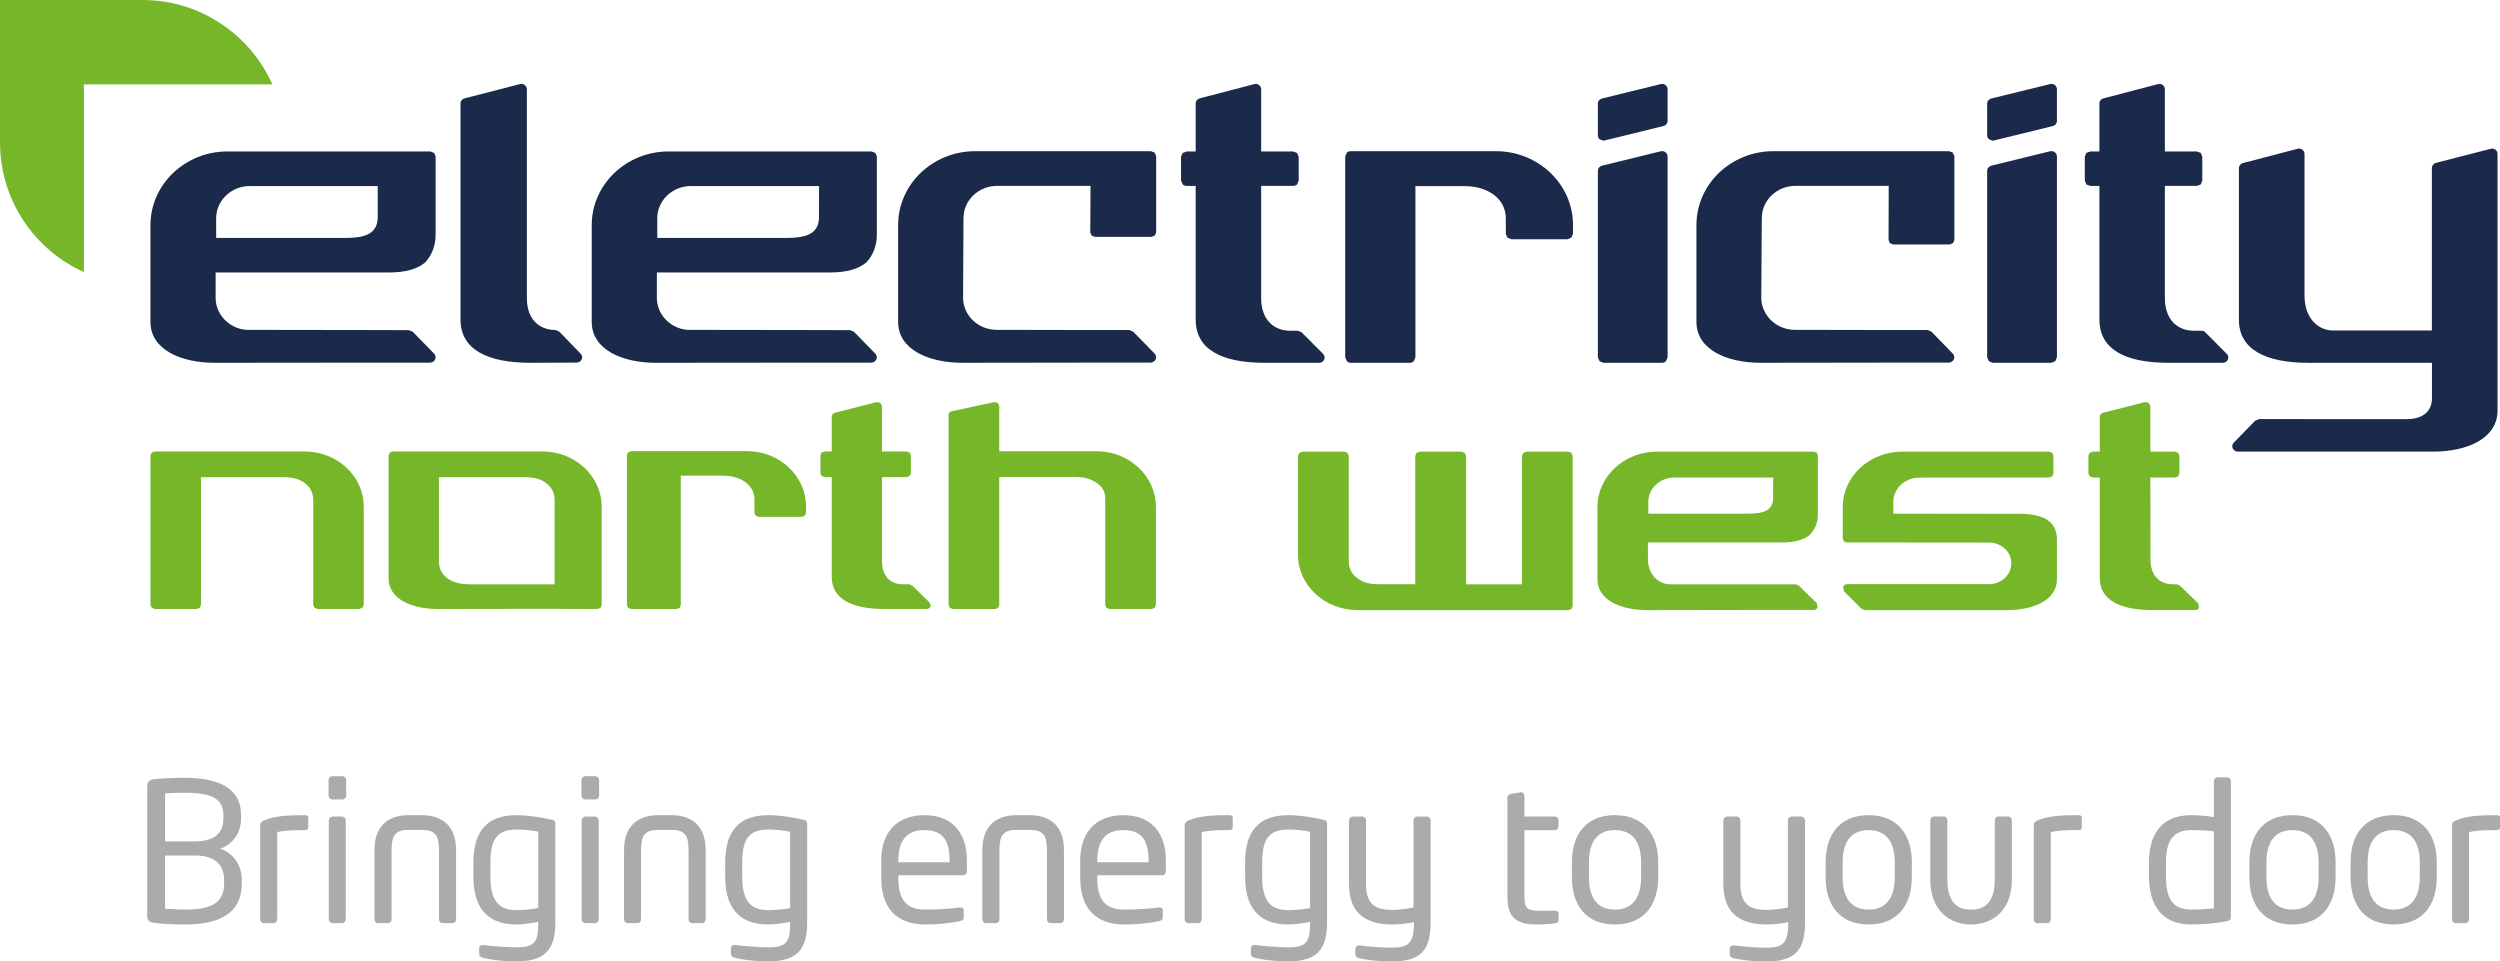
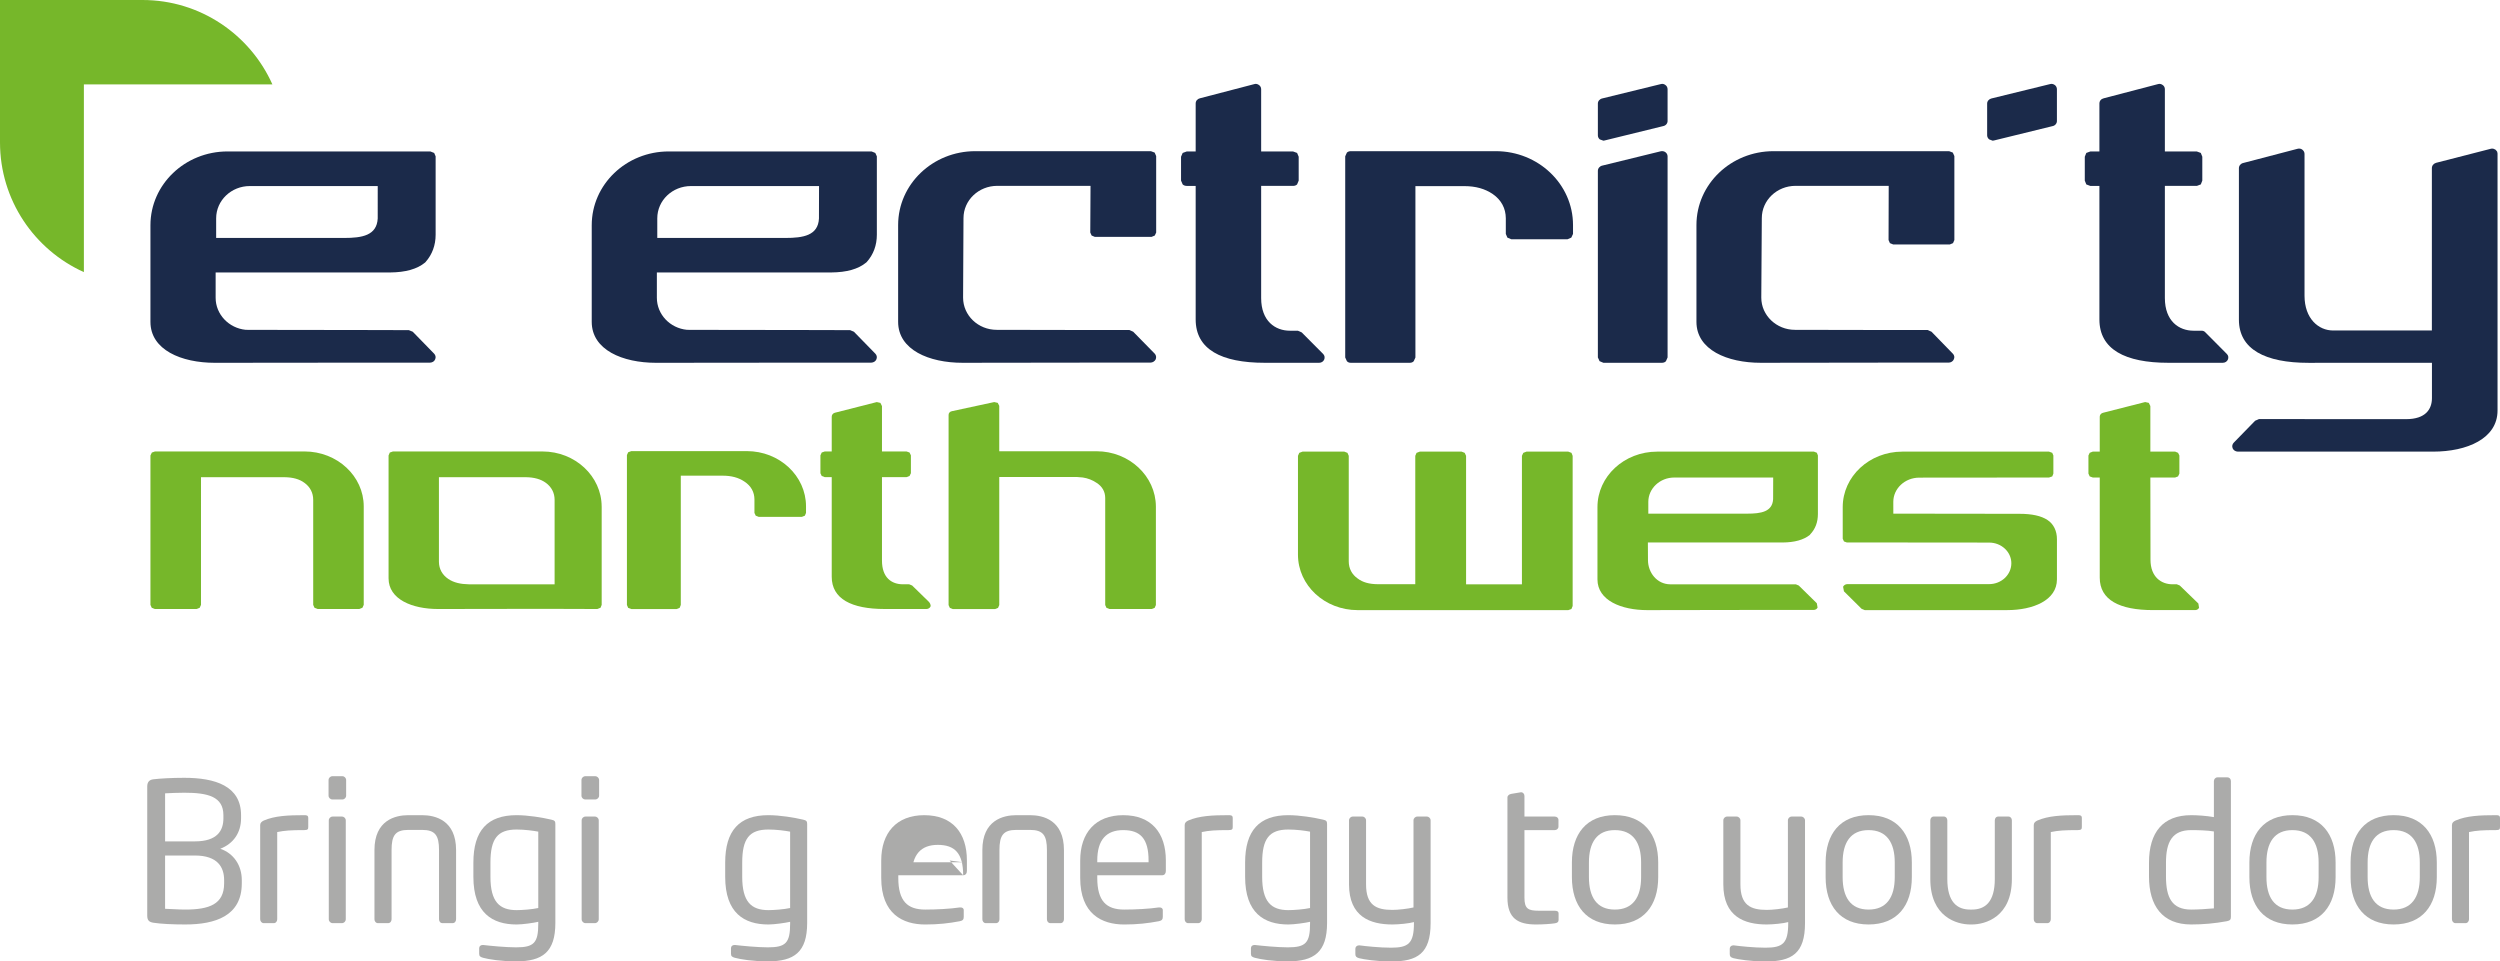
<svg xmlns="http://www.w3.org/2000/svg" version="1.1" id="Layer_1" x="0px" y="0px" viewBox="0 0 255.716 98.346" style="enable-background:new 0 0 255.716 98.346;" xml:space="preserve">
  <style type="text/css">
	.st0{fill:#76B72A;}
	.st1{fill:#1B2A4A;}
	.st2{fill:#ABABAA;}
</style>
  <g>
    <path class="st0" d="M82.445,51.797c0-3.125-2.712-5.654-6.056-5.654H64.573l-0.322,0.12l-0.125,0.286V61.88l0.125,0.296   l0.322,0.12h4.64l0.305-0.12l0.118-0.296V48.655h4.279c0.887,0,1.628,0.19,2.238,0.608c0.668,0.442,1.017,1.065,1.017,1.834v1.368   l0.13,0.281l0.31,0.123h4.409l0.31-0.123l0.115-0.281L82.445,51.797L82.445,51.797z" />
    <path class="st0" d="M31.147,46.177h-15.29l-0.325,0.113l-0.144,0.298v15.285l0.132,0.293l0.317,0.127h4.265l0.325-0.127   l0.132-0.293V48.812h8.568c0.832,0.012,1.51,0.197,2.012,0.575c0.589,0.423,0.897,1.031,0.897,1.736v10.75l0.132,0.293l0.325,0.127   h4.255l0.322-0.127l0.135-0.293V51.802C37.205,48.692,34.484,46.177,31.147,46.177" />
    <path class="st0" d="M61.542,51.819c-0.005-3.106-2.712-5.64-6.053-5.64H40.19l-0.32,0.111l-0.125,0.298v12.568   c0,2.152,2.423,3.137,5.063,3.137h0.075l10.85-0.017l5.366,0.017l0.325-0.127l0.12-0.293V51.819H61.542z M56.729,59.767h-8.775   c-0.825-0.014-1.531-0.168-2.089-0.541c-0.628-0.423-0.959-1.027-0.969-1.75v-8.664h8.917c0.825,0.012,1.51,0.2,2.019,0.575   c0.582,0.423,0.897,1.031,0.897,1.736V59.767z" />
    <path class="st0" d="M112.165,46.157h-9.955v-4.645l-0.154-0.305l-0.361-0.082l-4.327,0.933c-0.204,0.036-0.341,0.185-0.341,0.385   V61.89l0.127,0.286l0.296,0.12h4.342l0.296-0.12l0.123-0.286V48.792h7.955c0.209,0.012,0.401,0.031,0.584,0.048   c0.512,0.077,0.998,0.26,1.423,0.553c0.575,0.368,0.875,0.906,0.875,1.548v10.948l0.13,0.286l0.301,0.12h4.323l0.305-0.12   l0.125-0.286V51.804C118.214,48.7,115.507,46.157,112.165,46.157" />
    <path class="st0" d="M160.742,46.321l-0.329-0.125h-4.277l-0.325,0.125l-0.139,0.305v13.141h-5.712V46.626l-0.139-0.305   l-0.317-0.125h-4.279l-0.332,0.125l-0.13,0.305v13.129h-3.871c-0.839-0.007-1.512-0.192-2.024-0.584   c-0.589-0.414-0.906-1.019-0.909-1.741V46.626l-0.132-0.305l-0.32-0.125h-4.279l-0.332,0.125l-0.132,0.305v10.107   c0,3.14,2.729,5.674,6.104,5.674h21.545l0.322-0.111l0.125-0.31v-15.36L160.742,46.321z" />
    <path class="st0" d="M185.837,46.309l-0.296-0.113h-16.04c-3.368,0-6.102,2.534-6.102,5.676v7.393c0,2.152,2.443,3.142,5.097,3.142   h0.07l11.354-0.019h5.587c0.185,0,0.334-0.091,0.406-0.243l-0.077-0.442l-1.846-1.81l-0.298-0.125h-12.83   c-1.38,0-2.296-1.204-2.296-2.481l-0.01-1.798h13.792c1.219-0.01,2.13-0.267,2.772-0.772l0.034-0.05   c0.536-0.563,0.793-1.26,0.793-2.089v-5.995L185.837,46.309z M178.719,52.54H168.6v-1.209c0-1.361,1.183-2.486,2.652-2.486h10.121   l-0.007,2.209C181.296,52.35,180.133,52.54,178.719,52.54" />
    <path class="st0" d="M92.359,59.765c-1.14,0-2.145-0.656-2.145-2.421v-8.541h2.515l0.305-0.118l0.139-0.281v-1.829l-0.139-0.288   l-0.305-0.108h-2.515v-4.642l-0.161-0.327l-0.37-0.084l-4.277,1.089c-0.195,0.041-0.332,0.219-0.332,0.399v3.565h-0.716   l-0.308,0.108l-0.132,0.288v1.829l0.132,0.281l0.308,0.118h0.716v10.188c0,2.257,2.005,3.301,5.416,3.301h4.284   c0.171,0,0.332-0.106,0.399-0.24c0.07-0.163-0.067-0.406-0.188-0.519l-1.683-1.642l-0.298-0.125L92.359,59.765L92.359,59.765z" />
    <path class="st0" d="M222.221,59.765c-1.144,0-2.255-0.736-2.255-2.512v-0.022l-0.014-8.388h2.536l0.298-0.113l0.135-0.286v-1.851   l-0.135-0.276l-0.298-0.123h-2.536v-4.659l-0.159-0.327l-0.373-0.084l-4.301,1.096c-0.202,0.043-0.344,0.216-0.344,0.401v3.572   h-0.712l-0.315,0.123l-0.13,0.276v1.851l0.13,0.286l0.315,0.113h0.712v10.244c0,2.284,2.024,3.318,5.448,3.318h4.318   c0.168,0,0.327-0.094,0.392-0.24l-0.07-0.433l-1.902-1.842l-0.303-0.125L222.221,59.765L222.221,59.765z" />
    <path class="st0" d="M209.435,53.193c-0.649-0.433-1.599-0.637-2.871-0.637h-0.034l-12.869-0.017c0,0-0.002-0.829-0.002-1.209   c0-1.361,1.19-2.474,2.659-2.474l13.268-0.012l0.332-0.113l0.113-0.286v-1.854l-0.113-0.272l-0.332-0.123h-15.004   c-3.363,0-6.097,2.534-6.097,5.676v3.231l0.127,0.279l0.288,0.103l14.559,0.014c1.26,0,2.274,0.952,2.274,2.113   c0,1.173-1.015,2.137-2.274,2.137H188.96c-0.2,0-0.358,0.113-0.438,0.267l0.089,0.469l1.805,1.789l0.32,0.132H205.3   c2.652,0,5.097-0.995,5.097-3.147v-4.106C210.403,54.323,210.057,53.597,209.435,53.193" />
    <path class="st0" d="M8.58,8.635h19.283C25.594,3.553,20.495,0,14.576,0H0v14.561c0,5.912,3.524,10.994,8.58,13.273V8.635z" />
-     <path class="st1" d="M57.214,33.931l-0.394-0.175c-1.469,0-2.928-0.897-2.928-3.272V9.123c0-0.163-0.084-0.325-0.216-0.421   c-0.127-0.103-0.305-0.156-0.476-0.103l-5.64,1.452c-0.272,0.063-0.457,0.269-0.457,0.536v22.091c0,3.056,2.709,4.431,7.147,4.431   l4.741-0.019c0.224-0.01,0.423-0.139,0.51-0.332c0.096-0.207,0.048-0.426-0.106-0.575L57.214,33.931z" />
    <path class="st1" d="M152.998,15.463h-14.836c-0.156,0-0.296,0.053-0.394,0.147l-0.171,0.38v20.576l0.171,0.377   c0.099,0.113,0.238,0.166,0.394,0.166h6.044c0.161,0,0.305-0.053,0.401-0.166l0.171-0.377V19.038h5.02   c1.127,0,2.108,0.269,2.899,0.817c0.863,0.599,1.32,1.454,1.327,2.469v1.606l0.161,0.375l0.397,0.168h5.755l0.385-0.168   l0.176-0.375v-0.911C160.898,18.843,157.357,15.463,152.998,15.463" />
    <path class="st1" d="M117.718,15.463H99.757c-4.351,0-7.89,3.38-7.89,7.556v9.902c0,2.868,3.164,4.188,6.59,4.188l14.069-0.019   h5.169c0.219-0.01,0.423-0.139,0.517-0.332c0.082-0.207,0.048-0.426-0.096-0.579l-2.205-2.248l-0.394-0.176h-4.601l-8.962-0.017   c-1.906,0-3.443-1.476-3.443-3.294l0.041-8.133c0-1.822,1.543-3.301,3.455-3.301h9.539l-0.026,4.777l0.139,0.305l0.325,0.137h5.808   l0.327-0.137l0.142-0.305v-7.823l-0.154-0.356L117.718,15.463z" />
    <path class="st1" d="M199.367,15.463h-17.959c-4.354,0-7.885,3.38-7.885,7.556v9.902c0,2.868,3.154,4.188,6.582,4.188l14.078-0.019   h5.164c0.219-0.01,0.421-0.139,0.5-0.332c0.103-0.207,0.058-0.426-0.096-0.579l-2.185-2.248l-0.397-0.176h-4.601l-8.965-0.017   c-1.897,0-3.447-1.476-3.447-3.294l0.053-8.133c0-1.822,1.541-3.301,3.45-3.301h9.53l-0.015,5.544l0.137,0.315l0.332,0.135h5.803   l0.322-0.135l0.137-0.315v-8.59l-0.161-0.356L199.367,15.463z" />
    <path class="st1" d="M170.359,8.704c-0.125-0.106-0.303-0.156-0.469-0.106l-6.005,1.471c-0.252,0.053-0.445,0.272-0.445,0.517v3.26   c0,0.154,0.072,0.32,0.202,0.414l0.363,0.13l0.115-0.019l5.986-1.469c0.279-0.046,0.464-0.279,0.464-0.519v-3.26   C170.57,8.968,170.496,8.797,170.359,8.704" />
    <path class="st1" d="M170.359,15.575c-0.125-0.099-0.303-0.137-0.469-0.106l-6.005,1.471c-0.252,0.055-0.445,0.276-0.445,0.534   V36.56l0.173,0.382l0.392,0.166h5.991c0.166,0,0.303-0.05,0.409-0.166l0.166-0.382V16C170.57,15.832,170.496,15.68,170.359,15.575" />
    <path class="st1" d="M210.189,8.704c-0.14-0.106-0.322-0.156-0.483-0.106l-6.003,1.471c-0.243,0.053-0.445,0.272-0.445,0.517v3.26   c0,0.154,0.084,0.32,0.214,0.414l0.348,0.13l0.13-0.019l5.993-1.469c0.267-0.046,0.452-0.279,0.452-0.519v-3.26   C210.396,8.968,210.316,8.797,210.189,8.704" />
-     <path class="st1" d="M210.189,15.575c-0.14-0.099-0.322-0.137-0.483-0.106l-6.003,1.471c-0.243,0.055-0.445,0.276-0.445,0.534   V36.56l0.178,0.382l0.385,0.166h6.005l0.397-0.166l0.173-0.382V16C210.396,15.832,210.316,15.68,210.189,15.575" />
    <path class="st1" d="M89.151,15.49H68.404c-4.351,0-7.878,3.375-7.878,7.549v9.883c0,2.868,3.154,4.188,6.582,4.188h0.094   l16.754-0.017h5.171c0.221-0.01,0.426-0.125,0.515-0.334c0.089-0.204,0.048-0.426-0.103-0.579l-2.195-2.248l-0.389-0.163   l-4.609-0.012L70.595,33.74l-0.337-0.005c-1.729-0.171-3.07-1.577-3.07-3.277v-2.589h17.841c1.582-0.014,2.76-0.344,3.575-1.019   l0.062-0.06c0.676-0.762,1.024-1.702,1.024-2.784v-8.015l-0.159-0.346L89.151,15.49z M83.768,22.351   c-0.087,1.736-1.601,1.988-3.44,1.988H67.231v-2.007c0-1.832,1.541-3.301,3.45-3.301h13.095L83.768,22.351z" />
    <path class="st1" d="M44.018,15.49H23.276c-4.351,0-7.888,3.375-7.888,7.549v9.883c0,2.868,3.164,4.188,6.587,4.188h0.101   l16.742-0.017h5.181c0.224-0.01,0.423-0.125,0.51-0.334c0.096-0.204,0.046-0.426-0.099-0.579l-2.192-2.248l-0.397-0.163   l-4.604-0.012L25.471,33.74l-0.344-0.005c-1.721-0.171-3.07-1.577-3.07-3.277v-2.589H39.91c1.57-0.014,2.76-0.344,3.575-1.019   l0.055-0.06c0.668-0.762,1.019-1.702,1.019-2.784v-8.015l-0.149-0.346L44.018,15.49z M38.635,22.351   c-0.094,1.736-1.596,1.988-3.435,1.988H22.11v-2.007c0-1.832,1.548-3.301,3.438-3.301h13.088L38.635,22.351L38.635,22.351z" />
    <path class="st1" d="M133.149,34.002l-0.392-0.175h-0.825c-1.476,0-2.933-0.969-2.933-3.344V19.015h3.272   c0.156,0,0.301-0.053,0.404-0.151l0.163-0.389v-2.443l-0.163-0.389l-0.404-0.147h-3.272V9.123c0-0.163-0.082-0.327-0.212-0.418   c-0.139-0.106-0.308-0.159-0.474-0.106l-5.577,1.454c-0.257,0.06-0.435,0.264-0.435,0.536v4.907h-0.923l-0.406,0.147l-0.168,0.389   v2.443l0.168,0.389c0.108,0.099,0.252,0.151,0.406,0.151h0.923v13.662c0,3.056,2.62,4.431,7.056,4.431h5.58   c0.219,0,0.421-0.127,0.507-0.322c0.091-0.204,0.048-0.433-0.106-0.584L133.149,34.002z" />
    <path class="st1" d="M225.585,34.002c-0.096-0.115-0.236-0.175-0.392-0.175h-0.825c-1.478,0-2.931-0.969-2.931-3.344V19.015h3.274   l0.401-0.151l0.154-0.389v-2.443l-0.154-0.389l-0.401-0.147h-3.274V9.123c0-0.163-0.075-0.327-0.209-0.418   c-0.132-0.106-0.322-0.159-0.479-0.106l-5.563,1.454c-0.26,0.06-0.445,0.264-0.445,0.536v4.907h-0.938l-0.401,0.147l-0.156,0.389   v2.443l0.156,0.389l0.401,0.151h0.938v13.662c0,3.056,2.623,4.431,7.051,4.431h5.573c0.224,0,0.428-0.127,0.514-0.322   c0.094-0.204,0.055-0.433-0.106-0.584L225.585,34.002z" />
    <path class="st1" d="M255.464,15.727l-0.007-0.084l-0.024-0.079v-0.036l-0.041-0.058l-0.034-0.046l-0.036-0.041l-0.014-0.022   l-0.019-0.005l-0.026-0.041l-0.022-0.012c-0.144-0.058-0.163-0.103-0.339-0.103l-0.103,0.012l-5.616,1.442   c-0.257,0.072-0.435,0.284-0.435,0.543v16.607h-10.11c-1.471,0-2.916-1.2-2.916-3.558V15.742c0-0.168-0.084-0.317-0.209-0.421   c-0.13-0.108-0.31-0.151-0.481-0.108l-5.582,1.459c-0.257,0.055-0.44,0.279-0.44,0.526v15.501c0,3.034,2.69,4.414,7.121,4.414   l12.624-0.005v3.609c0,1.125-0.635,2.156-2.647,2.156l-15.047-0.007l-0.392,0.171l-2.183,2.238   c-0.154,0.154-0.204,0.382-0.111,0.591c0.089,0.195,0.288,0.317,0.512,0.329h20.004c3.431,0,6.573-1.317,6.573-4.207v-0.704V15.742   V15.727z" />
    <path class="st2" d="M18.949,94.561c-1.32,0-2.483-0.06-3.238-0.175c-0.459-0.067-0.651-0.243-0.651-0.74V80.45   c0-0.459,0.216-0.695,0.637-0.74c0.654-0.079,1.858-0.151,3.149-0.151c3.152,0,5.811,0.827,5.811,3.825v0.315   c0,1.474-0.779,2.599-2.125,3.116c1.365,0.471,2.2,1.69,2.2,3.212v0.334C24.73,93.688,22.028,94.561,18.949,94.561 M22.851,83.382   c0-1.902-1.582-2.298-4.005-2.298c-0.678,0-1.406,0.036-1.959,0.063v4.914h3.046c2.303,0,2.919-1.113,2.919-2.363L22.851,83.382   L22.851,83.382z M22.925,90.024c0-1.308-0.649-2.517-2.993-2.517h-3.046v5.45c0.651,0.019,1.361,0.079,2.063,0.079   c2.45,0,3.976-0.539,3.976-2.678C22.925,90.358,22.925,90.024,22.925,90.024z" />
    <path class="st2" d="M31.116,84.908c-1.349,0-2.003,0.041-2.76,0.2v8.917c0,0.202-0.132,0.401-0.351,0.401h-1.031   c-0.195,0-0.361-0.18-0.361-0.401v-9.631c0-0.221,0.147-0.356,0.361-0.462c1.127-0.49,2.498-0.551,4.142-0.551   c0.262,0,0.413,0.019,0.413,0.301v0.904C31.53,84.805,31.494,84.908,31.116,84.908" />
    <path class="st2" d="M35.014,81.775h-1.01c-0.219,0-0.397-0.175-0.397-0.392v-1.589c0-0.219,0.178-0.399,0.397-0.399h1.01   c0.216,0,0.392,0.18,0.392,0.399v1.589C35.406,81.6,35.23,81.775,35.014,81.775 M34.97,94.425h-0.942   c-0.219,0-0.397-0.178-0.397-0.401V83.91c0-0.212,0.178-0.387,0.397-0.387h0.942c0.221,0,0.397,0.176,0.397,0.387v10.114   C35.367,94.247,35.192,94.425,34.97,94.425" />
    <path class="st2" d="M46.293,94.425h-1.034c-0.219,0-0.353-0.178-0.353-0.401v-7.073c0-1.488-0.382-2.063-1.729-2.063h-1.406   c-1.349,0-1.719,0.575-1.719,2.063v7.073c0,0.224-0.144,0.401-0.361,0.401H38.66c-0.214,0-0.358-0.178-0.358-0.401v-7.073   c0-3.051,2.12-3.57,3.469-3.57h1.406c1.346,0,3.474,0.519,3.474,3.57v7.073C46.651,94.247,46.509,94.425,46.293,94.425" />
    <path class="st2" d="M52.786,98.334c-1.515,0-2.798-0.207-3.375-0.365c-0.276-0.082-0.397-0.156-0.397-0.413v-0.575   c0-0.2,0.161-0.32,0.358-0.32h0.058c0.697,0.082,2.301,0.24,3.356,0.24c1.837,0,2.272-0.457,2.272-2.423v-0.19   c-0.474,0.115-1.623,0.274-2.214,0.274c-2.479,0-4.423-1.171-4.423-4.875v-1.45c0-3.286,1.45-4.856,4.423-4.856   c1.164,0,2.613,0.238,3.544,0.457c0.361,0.075,0.418,0.178,0.418,0.457v10.109C56.806,97.396,55.477,98.334,52.786,98.334    M55.058,85.066c-0.534-0.099-1.387-0.216-2.214-0.216c-1.967,0-2.678,0.95-2.678,3.387v1.45c0,2.536,0.909,3.407,2.678,3.407   c0.555,0,1.601-0.077,2.214-0.216V85.066z" />
    <path class="st2" d="M60.879,81.775h-1.005c-0.221,0-0.399-0.175-0.399-0.392v-1.589c0-0.219,0.178-0.399,0.399-0.399h1.005   c0.216,0,0.402,0.18,0.402,0.399v1.589C61.281,81.6,61.096,81.775,60.879,81.775 M60.846,94.425h-0.954   c-0.221,0-0.397-0.178-0.397-0.401V83.91c0-0.212,0.175-0.387,0.397-0.387h0.954c0.216,0,0.397,0.176,0.397,0.387v10.114   C61.242,94.247,61.062,94.425,60.846,94.425" />
-     <path class="st2" d="M71.82,94.425h-1.027c-0.219,0-0.365-0.178-0.365-0.401v-7.073c0-1.488-0.373-2.063-1.717-2.063h-1.409   c-1.346,0-1.729,0.575-1.729,2.063v7.073c0,0.224-0.132,0.401-0.353,0.401h-1.036c-0.214,0-0.353-0.178-0.353-0.401v-7.073   c0-3.051,2.125-3.57,3.471-3.57h1.409c1.344,0,3.467,0.519,3.467,3.57v7.073C72.178,94.247,72.039,94.425,71.82,94.425" />
    <path class="st2" d="M78.539,98.334c-1.51,0-2.798-0.207-3.375-0.365c-0.274-0.082-0.394-0.156-0.394-0.413v-0.575   c0-0.2,0.154-0.32,0.361-0.32h0.058c0.692,0.082,2.301,0.24,3.351,0.24c1.839,0,2.279-0.457,2.279-2.423v-0.19   c-0.478,0.115-1.628,0.274-2.221,0.274c-2.481,0-4.421-1.171-4.421-4.875v-1.45c0-3.286,1.445-4.856,4.421-4.856   c1.168,0,2.618,0.238,3.546,0.457c0.353,0.075,0.418,0.178,0.418,0.457v10.109C82.561,97.396,81.234,98.334,78.539,98.334    M80.818,85.066c-0.539-0.099-1.385-0.216-2.221-0.216c-1.969,0-2.678,0.95-2.678,3.387v1.45c0,2.536,0.911,3.407,2.678,3.407   c0.555,0,1.606-0.077,2.221-0.216V85.066z" />
-     <path class="st2" d="M98.518,89.527h-6.635v0.274c0,2.363,0.93,3.236,2.755,3.236c1.152,0,2.616-0.077,3.529-0.219h0.096   c0.159,0,0.315,0.084,0.315,0.276v0.673c0,0.257-0.072,0.397-0.394,0.459c-1.13,0.216-2.214,0.337-3.546,0.337   c-2.279,0-4.5-1.067-4.5-4.762v-1.784c0-2.832,1.565-4.635,4.397-4.635c2.897,0,4.366,1.82,4.366,4.635v1.072   C98.901,89.349,98.754,89.527,98.518,89.527 M97.131,88.017c0-2.241-0.846-3.108-2.596-3.108c-1.7,0-2.652,0.971-2.652,3.108V88.2   h5.248L97.131,88.017L97.131,88.017z" />
+     <path class="st2" d="M98.518,89.527h-6.635v0.274c0,2.363,0.93,3.236,2.755,3.236c1.152,0,2.616-0.077,3.529-0.219h0.096   c0.159,0,0.315,0.084,0.315,0.276v0.673c0,0.257-0.072,0.397-0.394,0.459c-1.13,0.216-2.214,0.337-3.546,0.337   c-2.279,0-4.5-1.067-4.5-4.762v-1.784c0-2.832,1.565-4.635,4.397-4.635c2.897,0,4.366,1.82,4.366,4.635v1.072   C98.901,89.349,98.754,89.527,98.518,89.527 c0-2.241-0.846-3.108-2.596-3.108c-1.7,0-2.652,0.971-2.652,3.108V88.2   h5.248L97.131,88.017L97.131,88.017z" />
    <path class="st2" d="M108.473,94.425h-1.034c-0.214,0-0.353-0.178-0.353-0.401v-7.073c0-1.488-0.377-2.063-1.726-2.063h-1.404   c-1.349,0-1.726,0.575-1.726,2.063v7.073c0,0.224-0.139,0.401-0.351,0.401h-1.039c-0.219,0-0.358-0.178-0.358-0.401v-7.073   c0-3.051,2.125-3.57,3.474-3.57h1.404c1.349,0,3.467,0.519,3.467,3.57v7.073C108.826,94.247,108.692,94.425,108.473,94.425" />
    <path class="st2" d="M118.877,89.527h-6.642v0.274c0,2.363,0.928,3.236,2.753,3.236c1.147,0,2.616-0.077,3.532-0.219h0.096   c0.159,0,0.322,0.084,0.322,0.276v0.673c0,0.257-0.084,0.397-0.397,0.459c-1.135,0.216-2.224,0.337-3.553,0.337   c-2.279,0-4.498-1.067-4.498-4.762v-1.784c0-2.832,1.563-4.635,4.397-4.635c2.895,0,4.363,1.82,4.363,4.635v1.072   C119.25,89.349,119.11,89.527,118.877,89.527 M117.483,88.017c0-2.241-0.846-3.108-2.596-3.108c-1.702,0-2.652,0.971-2.652,3.108   V88.2h5.248L117.483,88.017L117.483,88.017z" />
    <path class="st2" d="M125.669,84.908c-1.339,0-1.998,0.041-2.746,0.2v8.917c0,0.202-0.147,0.401-0.363,0.401h-1.029   c-0.204,0-0.353-0.18-0.353-0.401v-9.631c0-0.221,0.135-0.356,0.353-0.462c1.13-0.49,2.495-0.551,4.137-0.551   c0.264,0,0.423,0.019,0.423,0.301v0.904C126.092,84.805,126.051,84.908,125.669,84.908" />
    <path class="st2" d="M131.721,98.334c-1.507,0-2.803-0.207-3.37-0.365c-0.279-0.082-0.397-0.156-0.397-0.413v-0.575   c0-0.2,0.156-0.32,0.356-0.32h0.058c0.692,0.082,2.303,0.24,3.354,0.24c1.839,0,2.279-0.457,2.279-2.423v-0.19   c-0.478,0.115-1.63,0.274-2.221,0.274c-2.479,0-4.421-1.171-4.421-4.875v-1.45c0-3.286,1.445-4.856,4.421-4.856   c1.164,0,2.616,0.238,3.551,0.457c0.351,0.075,0.411,0.178,0.411,0.457v10.109C135.741,97.396,134.406,98.334,131.721,98.334    M134,85.066c-0.534-0.099-1.39-0.216-2.221-0.216c-1.962,0-2.676,0.95-2.676,3.387v1.45c0,2.536,0.909,3.407,2.676,3.407   c0.555,0,1.604-0.077,2.221-0.216V85.066z" />
    <path class="st2" d="M142.284,98.346c-1.471,0-2.81-0.221-3.274-0.337c-0.272-0.082-0.375-0.178-0.375-0.421v-0.546   c0-0.202,0.166-0.344,0.363-0.344h0.063c0.594,0.082,2.075,0.238,3.224,0.238c1.781,0,2.342-0.438,2.342-2.512v-0.108   c-0.476,0.139-1.563,0.245-2.205,0.245c-2.277,0-4.436-0.793-4.436-4.104v-6.546c0-0.214,0.178-0.389,0.394-0.389h0.957   c0.214,0,0.392,0.175,0.392,0.389v6.546c0,2.123,1.029,2.613,2.693,2.613c0.579,0,1.592-0.113,2.159-0.25v-8.909   c0-0.214,0.183-0.389,0.401-0.389h0.95c0.221,0,0.399,0.175,0.399,0.389v10.513C146.33,97.533,144.981,98.346,142.284,98.346" />
    <path class="st2" d="M159.024,94.444c-0.375,0.06-1.188,0.118-1.899,0.118c-1.863,0-2.935-0.615-2.935-2.757V81.576   c0-0.192,0.173-0.339,0.394-0.373l0.971-0.163h0.043c0.2,0,0.332,0.185,0.332,0.38v2.104h3.094c0.219,0,0.385,0.135,0.385,0.353   v0.676c0,0.202-0.166,0.358-0.385,0.358h-3.094v6.895c0,1.154,0.38,1.349,1.467,1.349h1.616c0.272,0,0.409,0.082,0.409,0.276v0.673   C159.42,94.287,159.327,94.403,159.024,94.444" />
    <path class="st2" d="M165.176,94.561c-2.907,0-4.392-1.921-4.392-4.839v-1.503c0-2.914,1.486-4.839,4.392-4.839   c2.923,0,4.436,1.926,4.436,4.839v1.503C169.611,92.64,168.099,94.561,165.176,94.561 M167.863,88.219   c0-2.024-0.817-3.31-2.688-3.31c-1.832,0-2.649,1.269-2.649,3.31v1.503c0,2.024,0.793,3.315,2.649,3.315   c1.851,0,2.688-1.269,2.688-3.315V88.219z" />
    <path class="st2" d="M180.577,98.346c-1.469,0-2.82-0.221-3.272-0.337c-0.279-0.082-0.375-0.178-0.375-0.421v-0.546   c0-0.202,0.156-0.344,0.353-0.344h0.067c0.589,0.082,2.079,0.238,3.226,0.238c1.784,0,2.334-0.438,2.334-2.512v-0.108   c-0.471,0.139-1.563,0.245-2.197,0.245c-2.279,0-4.44-0.793-4.44-4.104v-6.546c0-0.214,0.175-0.389,0.397-0.389h0.952   c0.216,0,0.399,0.175,0.399,0.389v6.546c0,2.123,1.034,2.613,2.693,2.613c0.575,0,1.584-0.113,2.164-0.25v-8.909   c0-0.214,0.176-0.389,0.394-0.389h0.954c0.214,0,0.402,0.175,0.402,0.389v10.513C184.628,97.533,183.272,98.346,180.577,98.346" />
    <path class="st2" d="M191.129,94.561c-2.904,0-4.392-1.921-4.392-4.839v-1.503c0-2.914,1.488-4.839,4.392-4.839   c2.916,0,4.426,1.926,4.426,4.839v1.503C195.555,92.64,194.045,94.561,191.129,94.561 M193.807,88.219   c0-2.024-0.815-3.31-2.678-3.31c-1.839,0-2.652,1.269-2.652,3.31v1.503c0,2.024,0.793,3.315,2.652,3.315   c1.849,0,2.678-1.269,2.678-3.315V88.219z" />
    <path class="st2" d="M201.699,94.561h-0.178c-1.346,0-4.077-0.752-4.077-4.652v-6.001c0-0.209,0.135-0.387,0.351-0.387h1.031   c0.221,0,0.358,0.178,0.358,0.387v6.001c0,2.375,1.014,3.128,2.337,3.128h0.178c1.334,0,2.342-0.752,2.342-3.128v-6.001   c0-0.209,0.137-0.387,0.361-0.387h1.029c0.212,0,0.356,0.178,0.356,0.387v6.001C205.786,93.809,203.05,94.561,201.699,94.561" />
    <path class="st2" d="M212.521,84.908c-1.346,0-1.995,0.041-2.753,0.2v8.917c0,0.202-0.139,0.401-0.353,0.401h-1.031   c-0.2,0-0.358-0.18-0.358-0.401v-9.631c0-0.221,0.14-0.356,0.358-0.462c1.128-0.49,2.491-0.551,4.137-0.551   c0.269,0,0.423,0.019,0.423,0.301v0.904C212.944,84.805,212.898,84.908,212.521,84.908" />
    <path class="st2" d="M227.776,94.227c-1.226,0.228-2.435,0.334-3.649,0.334c-2.95,0-4.313-1.918-4.313-4.899v-1.426   c0-3.108,1.426-4.854,4.313-4.854c0.615,0,1.548,0.058,2.325,0.197v-3.685c0-0.197,0.156-0.382,0.375-0.382h1.012   c0.197,0,0.353,0.163,0.353,0.382v13.874C228.192,94.025,228.132,94.164,227.776,94.227 M226.451,85.046   c-0.654-0.115-1.685-0.137-2.325-0.137c-1.938,0-2.575,1.209-2.575,3.327v1.426c0,2.166,0.623,3.375,2.575,3.375   c0.676,0,1.654-0.06,2.325-0.123V85.046z" />
    <path class="st2" d="M234.481,94.561c-2.911,0-4.399-1.921-4.399-4.839v-1.503c0-2.914,1.488-4.839,4.399-4.839   c2.921,0,4.419,1.926,4.419,4.839v1.503C238.899,92.64,237.402,94.561,234.481,94.561 M237.164,88.219   c0-2.024-0.822-3.31-2.683-3.31c-1.841,0-2.654,1.269-2.654,3.31v1.503c0,2.024,0.791,3.315,2.654,3.315   c1.841,0,2.683-1.269,2.683-3.315V88.219z" />
    <path class="st2" d="M244.833,94.561c-2.911,0-4.399-1.921-4.399-4.839v-1.503c0-2.914,1.488-4.839,4.399-4.839   c2.909,0,4.419,1.926,4.419,4.839v1.503C249.252,92.64,247.742,94.561,244.833,94.561 M247.512,88.219   c0-2.024-0.815-3.31-2.678-3.31c-1.846,0-2.657,1.269-2.657,3.31v1.503c0,2.024,0.793,3.315,2.657,3.315   c1.841,0,2.678-1.269,2.678-3.315V88.219z" />
    <path class="st2" d="M255.298,84.908c-1.342,0-1.998,0.041-2.753,0.2v8.917c0,0.202-0.142,0.401-0.358,0.401h-1.024   c-0.207,0-0.361-0.18-0.361-0.401v-9.631c0-0.221,0.135-0.356,0.361-0.462c1.128-0.49,2.493-0.551,4.135-0.551   c0.257,0,0.418,0.019,0.418,0.301v0.904C255.716,84.805,255.678,84.908,255.298,84.908" />
  </g>
</svg>